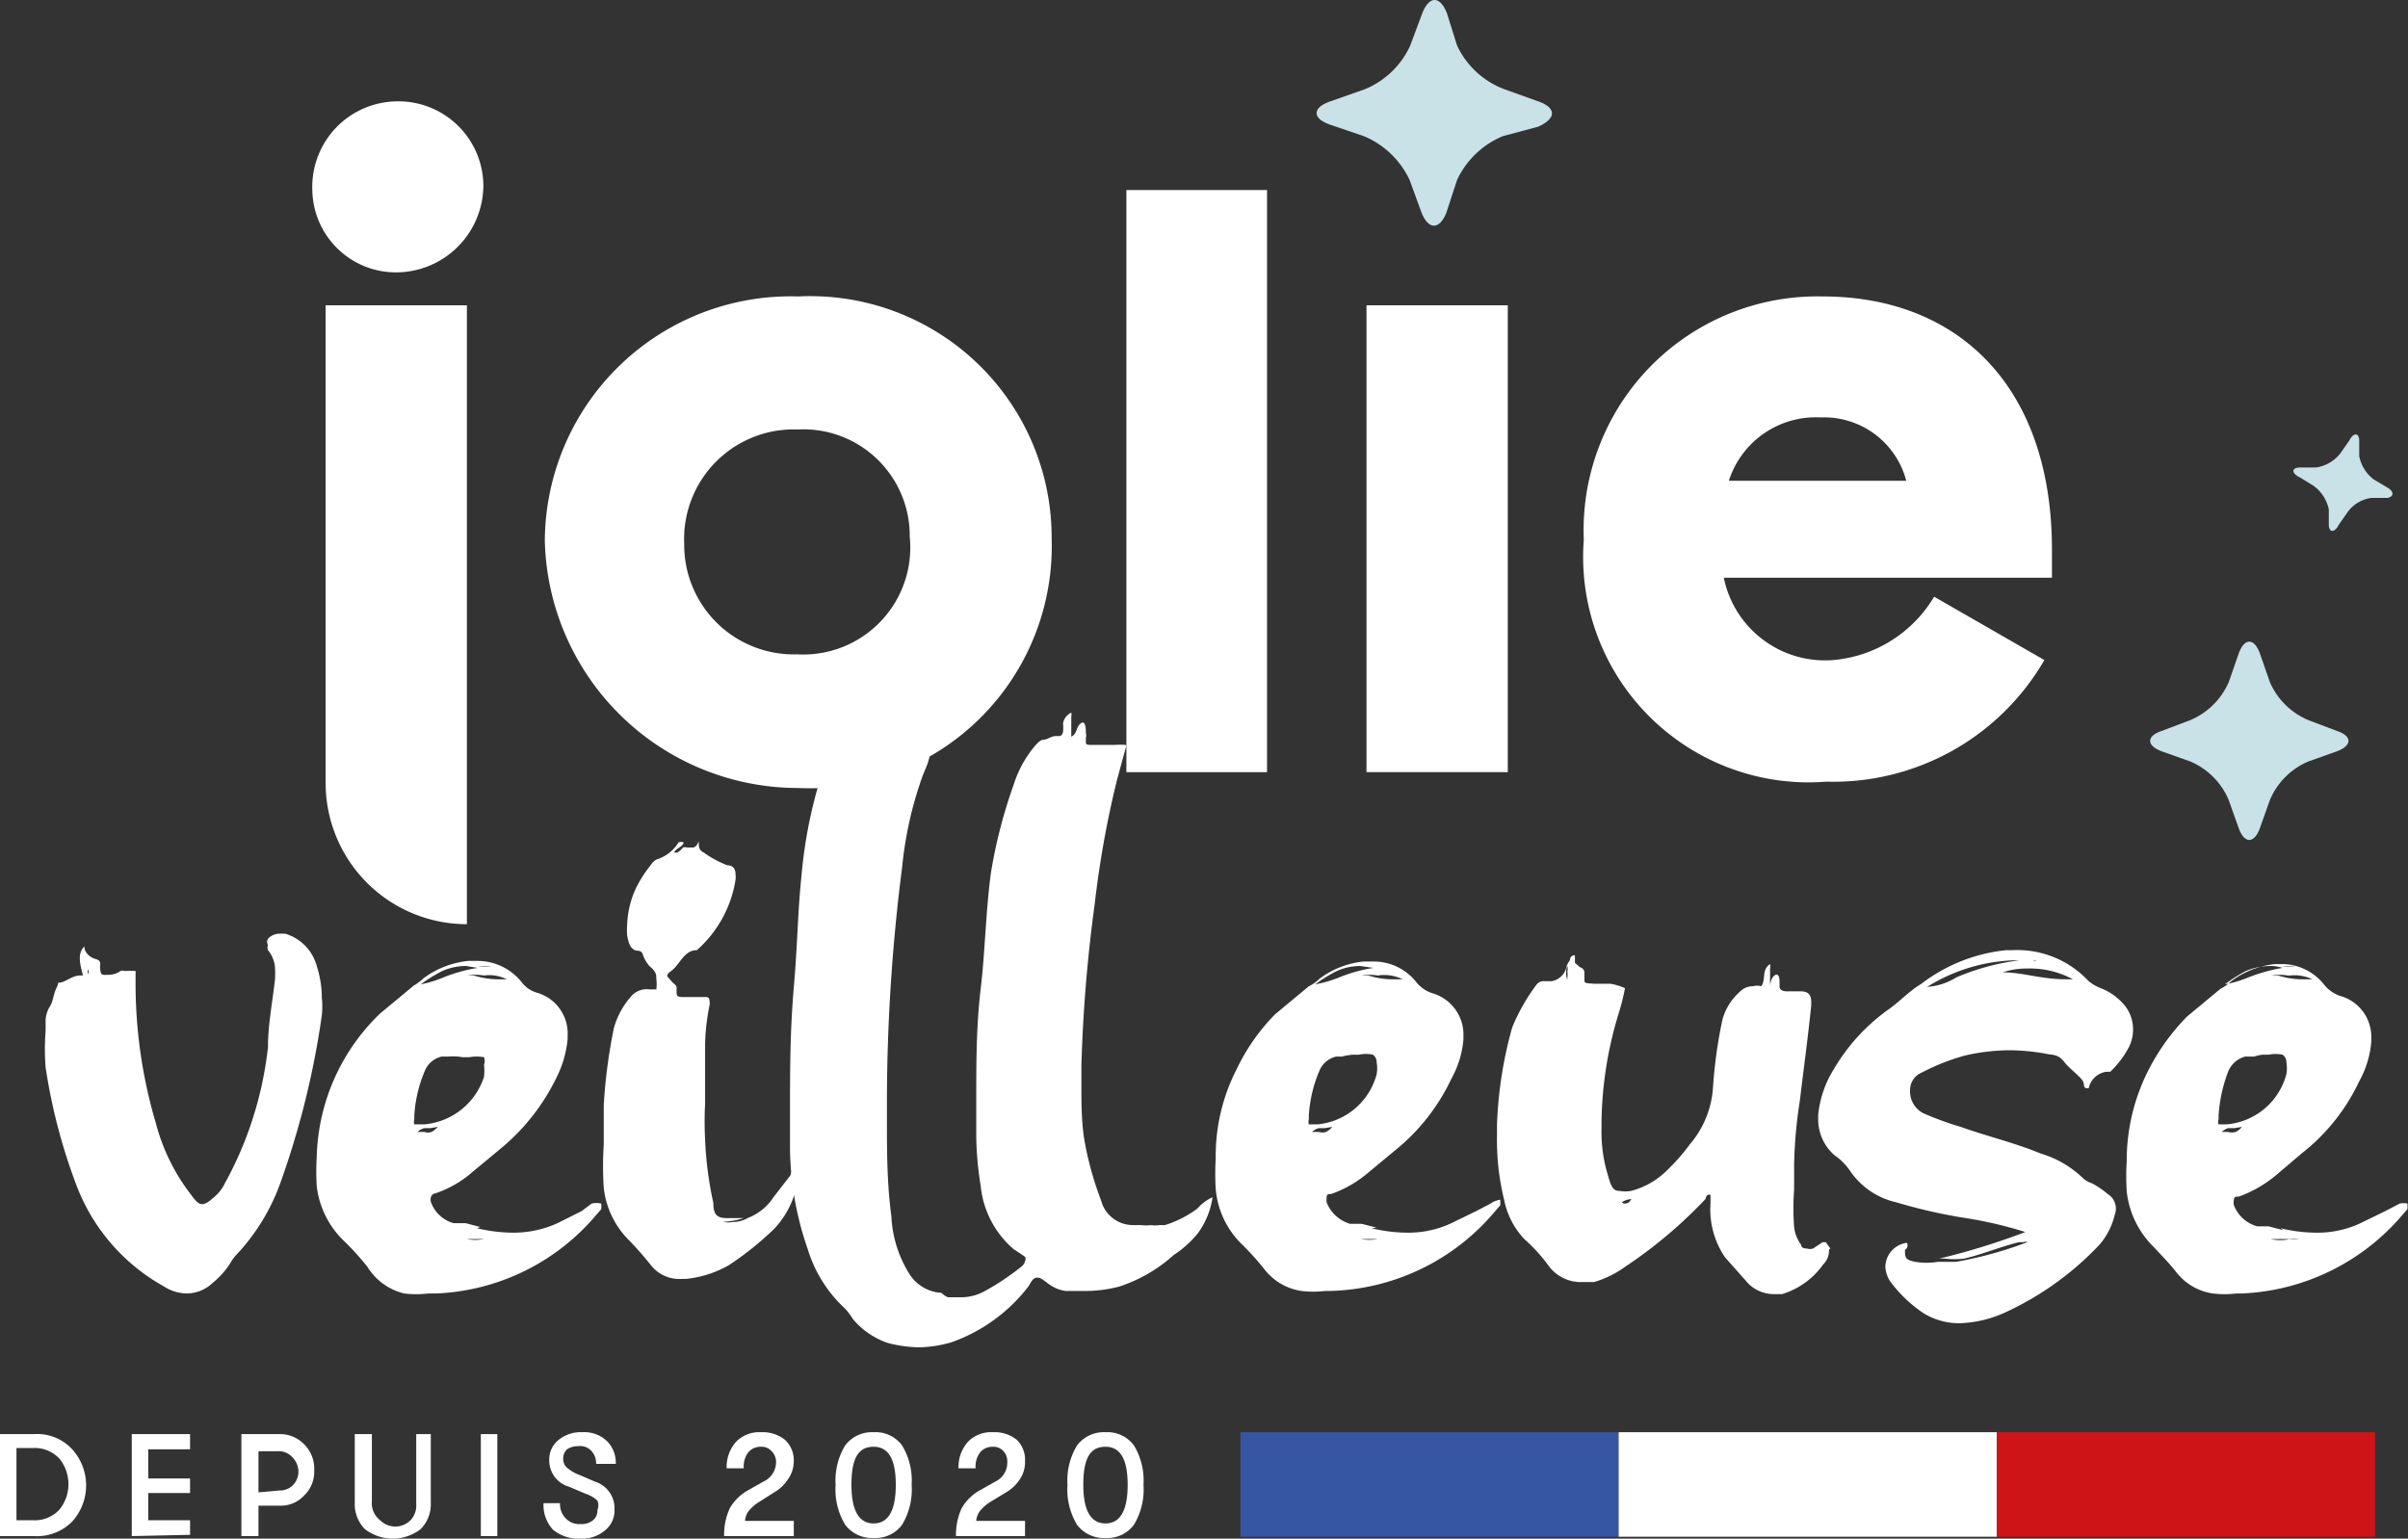
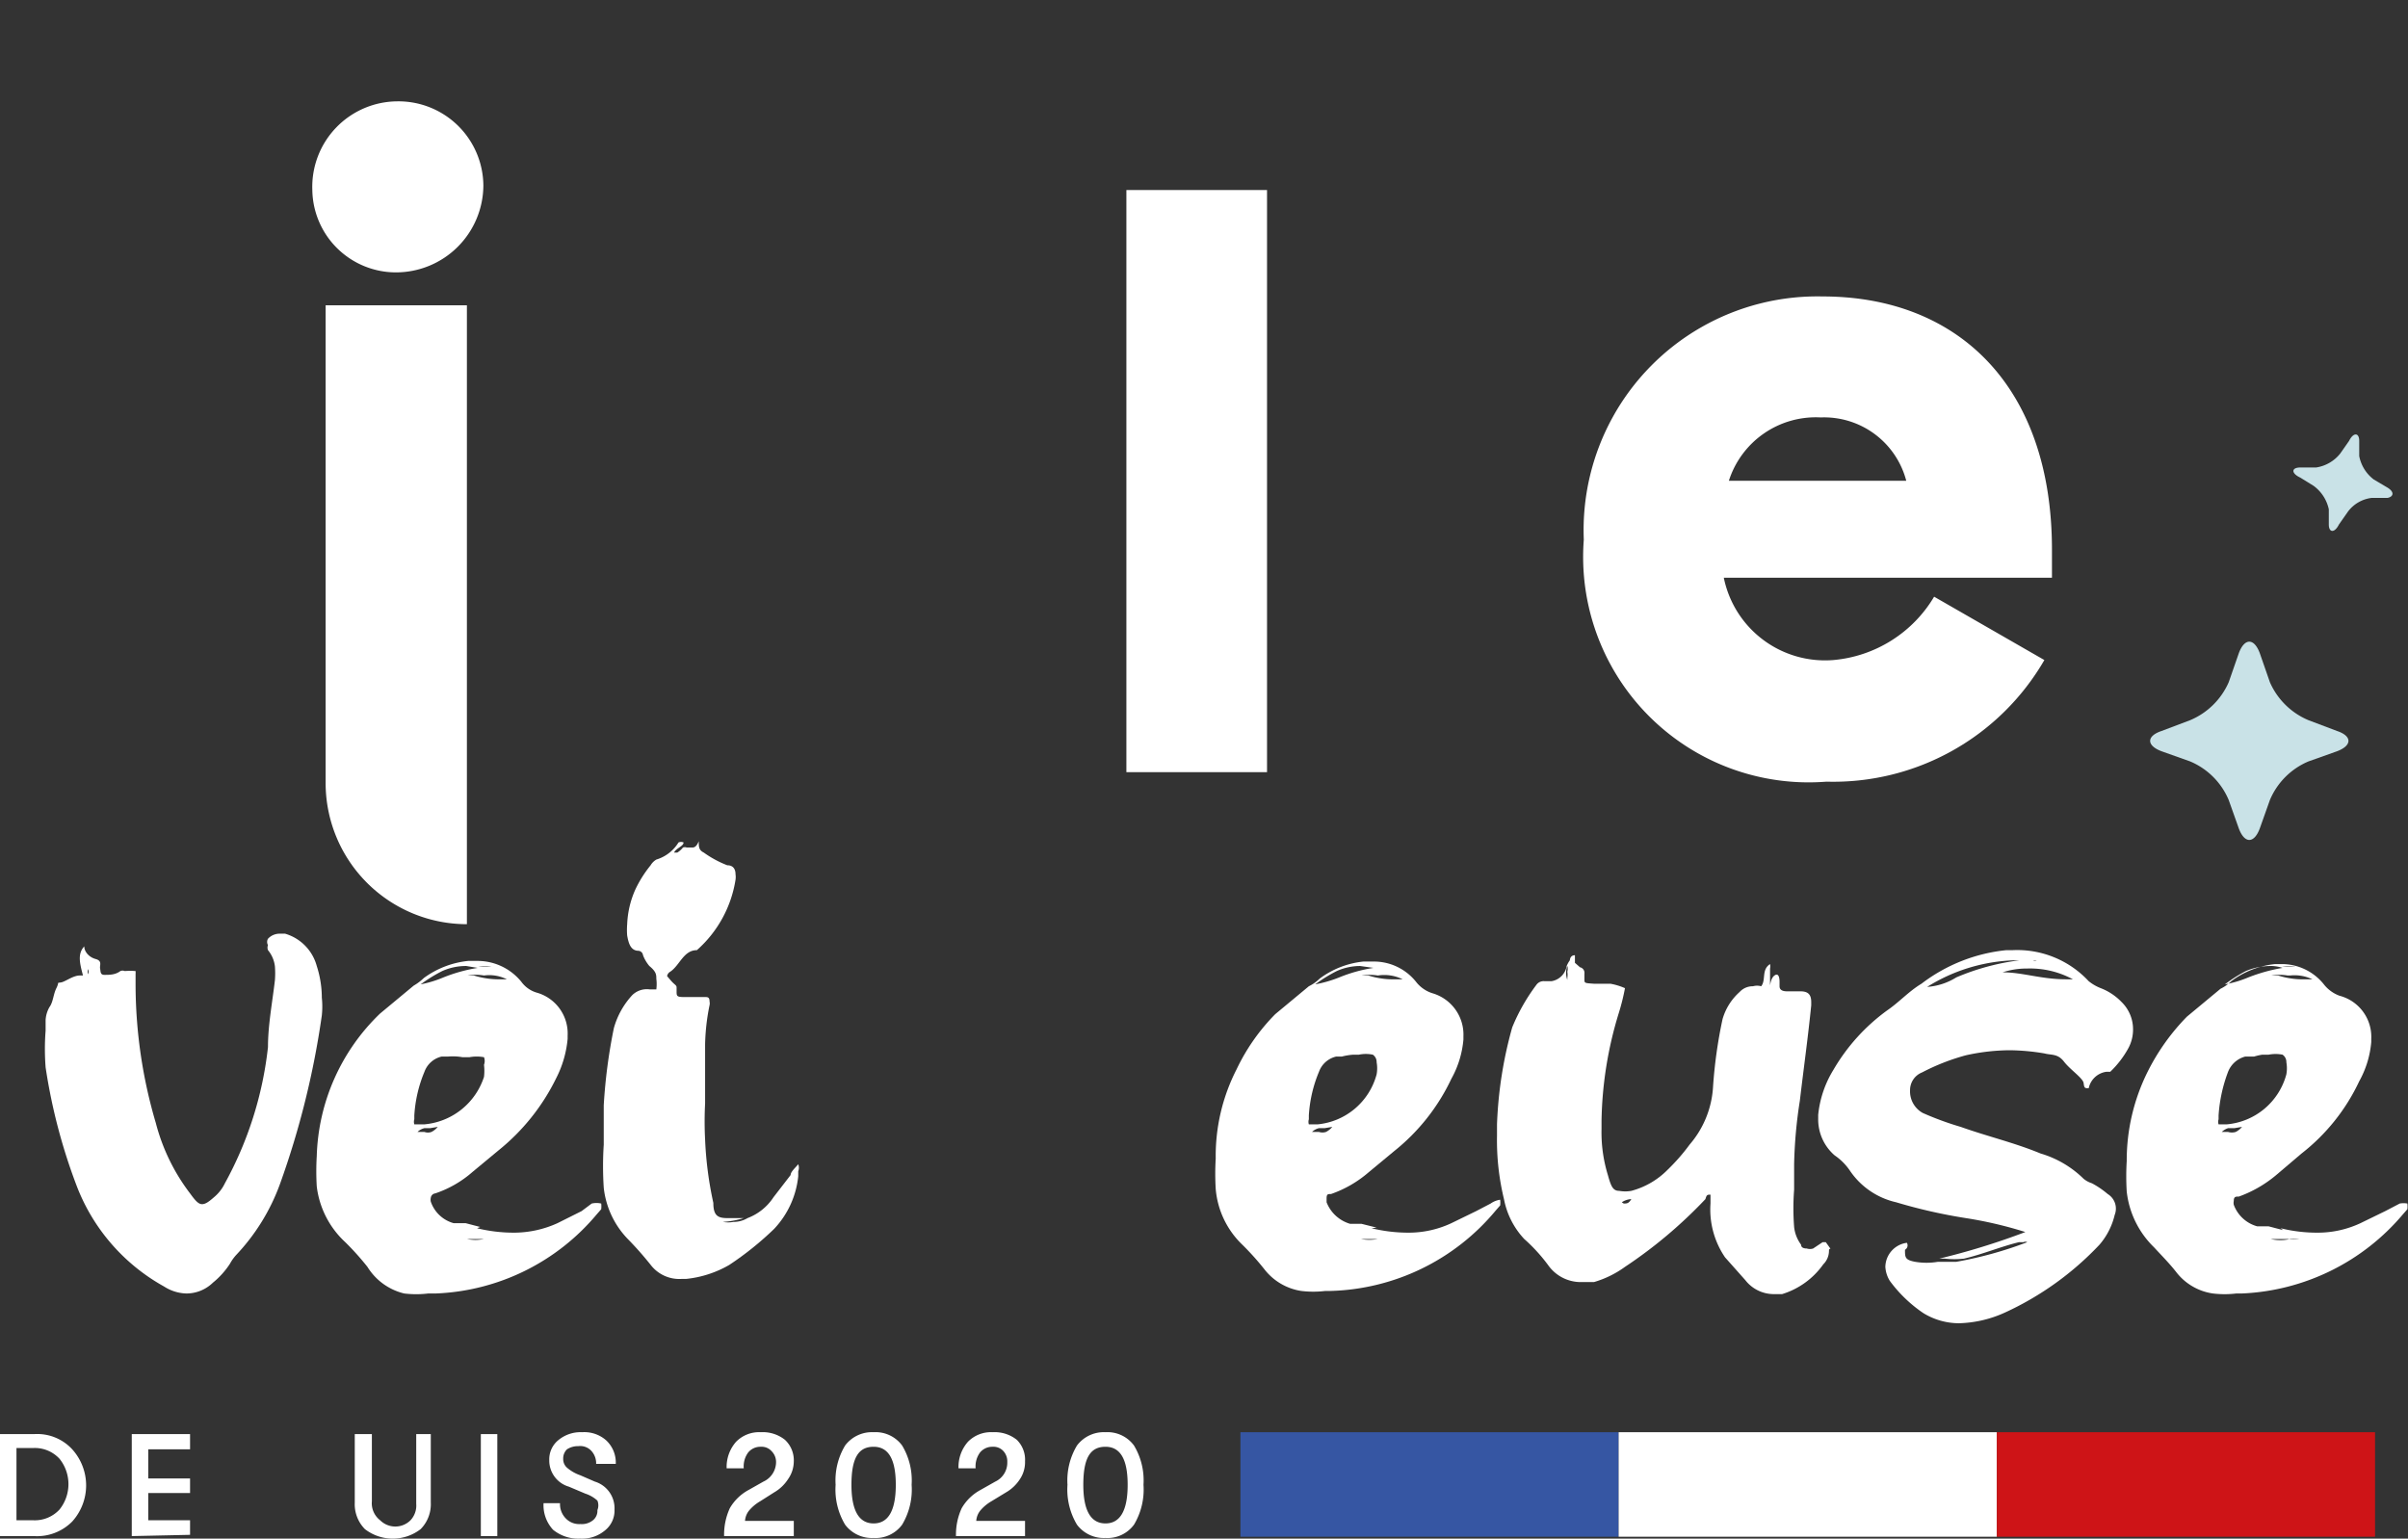
<svg xmlns="http://www.w3.org/2000/svg" viewBox="0 0 38.01 24.29">
  <rect x="0" y="0" width="38.01" height="24.29" fill="#333333" stroke="none" />
  <defs>
    <style>.cls-1{fill:#fff;}.cls-2{fill:#c9e2e7;}.cls-3{fill:#3656a3;}.cls-4{fill:#ce1417;}</style>
  </defs>
  <g id="Calque_2" data-name="Calque 2">
    <g id="Calque_2-2" data-name="Calque 2">
      <path class="cls-1" d="M6.27,1.6A1.34,1.34,0,0,1,7.63,2.93,1.38,1.38,0,0,1,6.25,4.3,1.32,1.32,0,0,1,4.93,3,1.35,1.35,0,0,1,6.27,1.6ZM5.14,12.35V4.82H7.37v9.77h0A2.23,2.23,0,0,1,5.14,12.35Z" />
-       <path class="cls-1" d="M12.6,4.68a3.81,3.81,0,0,1,4,3.82,3.82,3.82,0,0,1-4,3.94,4,4,0,0,1-4-3.9A3.88,3.88,0,0,1,12.6,4.68Zm-1.8,3.9a1.73,1.73,0,0,0,1.78,1.75,1.69,1.69,0,0,0,1.78-1.86,1.68,1.68,0,0,0-1.77-1.69A1.73,1.73,0,0,0,10.8,8.58Z" />
      <path class="cls-1" d="M17.78,12.19V3H20v9.19Z" />
-       <path class="cls-1" d="M21.57,12.19V4.82H23.8v7.37Z" />
      <path class="cls-1" d="M28.77,4.68c2.12,0,3.62,1.4,3.62,4,0,.18,0,.27,0,.44H27.21a1.63,1.63,0,0,0,1.73,1.3,2.06,2.06,0,0,0,1.59-1l1.74,1a3.85,3.85,0,0,1-3.44,1.92A3.56,3.56,0,0,1,25,8.52,3.69,3.69,0,0,1,28.77,4.68ZM27.29,7.59h2.8a1.34,1.34,0,0,0-1.35-1A1.44,1.44,0,0,0,27.29,7.59Z" />
-       <path class="cls-2" d="M24.28,1.6l-.53-.19A1.35,1.35,0,0,1,23,.72L22.84.21c-.11-.28-.28-.28-.39,0l-.19.51a1.35,1.35,0,0,1-.72.69L21,1.6c-.29.1-.29.27,0,.37l.53.18a1.39,1.39,0,0,1,.72.69l.19.52c.11.27.28.27.39,0L23,2.84a1.39,1.39,0,0,1,.72-.69L24.28,2C24.57,1.87,24.57,1.7,24.28,1.6Z" />
      <path class="cls-2" d="M37.69,7.7l-.22-.13a.61.61,0,0,1-.23-.37l0-.24c0-.13-.09-.14-.16,0l-.14.2a.6.6,0,0,1-.38.22l-.25,0c-.14,0-.15.09,0,.16l.21.13a.62.62,0,0,1,.24.37l0,.24c0,.13.09.14.16,0l.14-.2a.55.55,0,0,1,.38-.22l.25,0C37.78,7.84,37.8,7.77,37.69,7.7Z" />
      <path class="cls-2" d="M36.89,11.54l-.45-.17a1.15,1.15,0,0,1-.61-.6l-.16-.46c-.09-.24-.24-.24-.33,0l-.16.46a1.15,1.15,0,0,1-.61.6l-.45.17c-.24.08-.24.23,0,.32l.45.16a1.14,1.14,0,0,1,.61.61l.16.45c.09.24.24.24.33,0l.16-.45a1.14,1.14,0,0,1,.61-.61l.45-.16C37.13,11.77,37.13,11.62,36.89,11.54Z" />
      <path class="cls-1" d="M1.33,14.94c0,.08.07.17.18.2s.06.1.07.15,0,.1.07.1h0c.08,0,.17,0,.25-.06a.09.09,0,0,1,.07,0,1,1,0,0,1,.17,0s0,0,0,0a.43.43,0,0,1,0,.05v.16a7.74,7.74,0,0,0,.32,2.19A3.12,3.12,0,0,0,3,18.84c.08.11.13.17.19.17s.12-.05.2-.12a.65.65,0,0,0,.16-.21,5.76,5.76,0,0,0,.68-2.15c0-.35.07-.71.11-1.06a1.49,1.49,0,0,0,0-.21A.49.49,0,0,0,4.23,15a.11.11,0,0,1,0-.08.1.1,0,0,1,0-.1.25.25,0,0,1,.18-.08H4.5a.73.73,0,0,1,.5.51,1.64,1.64,0,0,1,.08.5,1.33,1.33,0,0,1,0,.28,13.44,13.44,0,0,1-.66,2.66,3.24,3.24,0,0,1-.69,1.12.71.71,0,0,0-.1.14,1.29,1.29,0,0,1-.27.3.6.6,0,0,1-.42.17.68.68,0,0,1-.35-.11,3.07,3.07,0,0,1-1.38-1.59,9,9,0,0,1-.49-1.87,3.77,3.77,0,0,1,0-.58v-.17a.47.47,0,0,1,.06-.2c.06-.08.06-.2.11-.3s0-.08.07-.09.19-.11.3-.11h.05C1.26,15.21,1.22,15.06,1.33,14.94Zm.06.36s0,0,0,0,0,0,0,0,0,0,0,0a.16.16,0,0,0,0,.08A.09.09,0,0,0,1.39,15.3Z" />
      <path class="cls-1" d="M7.53,19.39h0l0,0a2.44,2.44,0,0,0,.59.07,1.67,1.67,0,0,0,.68-.15l.38-.19L9.34,19A.34.34,0,0,1,9.49,19a.39.39,0,0,1,0,.09l-.07.08a3.49,3.49,0,0,1-2.54,1.25H6.76a1.58,1.58,0,0,1-.38,0A.94.94,0,0,1,5.8,20a4.25,4.25,0,0,0-.35-.39A1.43,1.43,0,0,1,5,18.73a4,4,0,0,1,0-.48A3.25,3.25,0,0,1,6,16l.53-.44a.83.83,0,0,0,.16-.12,1.43,1.43,0,0,1,.7-.27h.14a.89.89,0,0,1,.7.33.46.46,0,0,0,.24.17.67.67,0,0,1,.49.68v.05a1.7,1.7,0,0,1-.18.62,3.35,3.35,0,0,1-.91,1.14l-.41.34a1.72,1.72,0,0,1-.59.34.08.08,0,0,0-.07.07.14.14,0,0,0,0,.06.53.53,0,0,0,.36.34l.19,0,.23.06Zm-.46-2.71-.1,0a.38.38,0,0,0-.27.24,2.1,2.1,0,0,0-.16.69v.06a.13.13,0,0,0,0,.08s0,0,.06,0H6.7A1.09,1.09,0,0,0,7.64,17a.81.81,0,0,0,0-.19.17.17,0,0,0,0-.12.63.63,0,0,0-.23,0H7.3A.86.86,0,0,0,7.07,16.68Zm-.28,1.13-.09,0a.24.24,0,0,0-.11.06H6.7a.16.16,0,0,0,.11,0,.31.31,0,0,0,.1-.08Zm.57-2.56a.92.92,0,0,0-.38.08,2.39,2.39,0,0,0-.34.21A1.82,1.82,0,0,0,7,15.43a2.55,2.55,0,0,1,.54-.15Zm.28,4.31.19,0-.29,0H7.37A.64.64,0,0,0,7.64,19.56Zm0-4.16a.75.75,0,0,0-.26,0l.1,0a1.34,1.34,0,0,0,.44.06H8A.62.62,0,0,0,7.64,15.4Zm0-.14h.06l.06,0a.71.71,0,0,0-.21,0l-.15,0,.15,0,0,0Zm.44,4.15h0Z" />
      <path class="cls-1" d="M12.21,18.9l.27-.35c0-.05.07-.11.12-.17a.15.15,0,0,1,0,.11v.08a1.42,1.42,0,0,1-.38.83,4.92,4.92,0,0,1-.71.57,1.7,1.7,0,0,1-.68.22h-.07a.57.57,0,0,1-.48-.21,5.3,5.3,0,0,0-.38-.43,1.38,1.38,0,0,1-.37-.8,5.27,5.27,0,0,1,0-.68c0-.22,0-.42,0-.62a8.49,8.49,0,0,1,.16-1.22,1.27,1.27,0,0,1,.29-.52.33.33,0,0,1,.28-.09h.1v0a.67.67,0,0,0,0-.17c0-.06,0-.11-.11-.2a.59.59,0,0,1-.1-.17.08.08,0,0,0-.07-.07c-.13,0-.16-.13-.18-.24a1.1,1.1,0,0,1,0-.18,1.48,1.48,0,0,1,.13-.55,1.87,1.87,0,0,1,.24-.38.26.26,0,0,1,.09-.09.62.62,0,0,0,.35-.27.1.1,0,0,1,.08,0h0c0,.06-.12.09-.15.16v0s0,0,0,0h.05a.34.34,0,0,0,.09-.08.08.08,0,0,1,.06,0h0s.05,0,.08,0,.07,0,.11-.1c0,.09,0,.14.08.18a1.65,1.65,0,0,0,.37.2c.1,0,.13.07.13.14a.31.31,0,0,1,0,.09A1.87,1.87,0,0,1,11,15l0,0c-.21,0-.27.24-.42.34a.1.1,0,0,0-.05.07s0,0,.06.07.09.07.09.11,0,0,0,.06v0c0,.07,0,.09.11.09h.15l.06,0,.12,0c.05,0,.08,0,.08.07a.13.13,0,0,1,0,.06,3.37,3.37,0,0,0-.07.62c0,.31,0,.62,0,.93a5.43,5.43,0,0,0,0,.57,5.73,5.73,0,0,0,.13,1c0,.2.07.24.22.24h.26a1.39,1.39,0,0,1-.33.06.47.47,0,0,0,.17,0,.43.43,0,0,0,.22-.06h0a.08.08,0,0,0,0,0A.85.85,0,0,0,12.21,18.9Zm-1.33-5.44a.05.05,0,0,0,0,0h0s0,0-.05,0Z" />
-       <path class="cls-1" d="M18.9,19.08a.72.72,0,0,1,.24-.18,1.26,1.26,0,0,1-.24.58,1.65,1.65,0,0,1-.37.33,2.4,2.4,0,0,1-.86.5,2.09,2.09,0,0,1-.51.07l-.34,0a.58.58,0,0,1-.28-.12c-.08-.06-.12-.09-.16-.09s-.07,0-.14.13a2.64,2.64,0,0,1-1.22.89,1.93,1.93,0,0,1-.52.08,2.07,2.07,0,0,1-.49-.07,1.24,1.24,0,0,1-.55-.38,1,1,0,0,0-.12-.16,2.12,2.12,0,0,1-.59-.94,5,5,0,0,1-.28-1.58c0-.18,0-.36,0-.55,0-.65,0-1.31.06-2s.06-1.17.12-1.75a7.42,7.42,0,0,1,.25-1.38,2.49,2.49,0,0,1,.4-.69s.06-.06.09-.06h0c.09,0,.15-.06.23-.06h0s.05-.05.06-.09a1.79,1.79,0,0,1,.12-.24s0-.05.07-.05h0s.05,0,.05.07,0,.1.07.13a.12.12,0,0,1,.08.12v0a.34.34,0,0,0,0,.09c0,.06,0,.06.13.07l.13,0a.15.15,0,0,0,.09,0l.06,0c.07,0,.13.05.2.06l0,0a.43.43,0,0,0,0,.05c0,.13-.06.25-.11.37a6,6,0,0,0-.33,1.46A29.28,29.28,0,0,0,14,17.37v.3c0,.51,0,1,.07,1.53a1.88,1.88,0,0,0,.29.92.64.64,0,0,0,.5.29s.06.06.11.07l.2,0a.77.77,0,0,0,.36-.09,3.91,3.91,0,0,0,.6-.4.15.15,0,0,0,.05-.08.08.08,0,0,0,0-.07L16,19.72a1.51,1.51,0,0,1-.52-1,5.16,5.16,0,0,1-.07-.79c0-.18,0-.37,0-.55,0-.59,0-1.18.07-1.77s.08-1.22.16-1.82A7.86,7.86,0,0,1,16,12.39a1.77,1.77,0,0,1,.35-.63s.07-.08.11-.08h0c.07,0,.13-.06.21-.06h.05s.05,0,.06-.07a.65.65,0,0,0,0-.13.23.23,0,0,1,.13-.17.13.13,0,0,1,0,.06c0,.11,0,.21,0,.32.1-.05.07-.15.15-.21s.08.1.08.15a.16.16,0,0,1,0,.08s0,0,0,.05,0,.06.09.06h.19l.09,0,.08,0a1.21,1.21,0,0,1,.18,0,.05.05,0,0,1,0,.05s0,0,0,0c-.05.17-.09.33-.14.51a15.58,15.58,0,0,0-.35,1.95,23.94,23.94,0,0,0-.21,2.54c0,.1,0,.21,0,.32,0,.31,0,.63.06.94a5.22,5.22,0,0,0,.25.88.52.52,0,0,0,.5.39h.21a1.18,1.18,0,0,0,.27,0,.34.34,0,0,1-.17,0h-.35l.15,0H18a1.73,1.73,0,0,0,.32,0s.07,0,.07,0,0,0,0,0A1.72,1.72,0,0,0,18.9,19.08Zm-5.09-7.45s0,0,0,0l0,0h0a.06.06,0,0,0,.06,0s0-.05,0-.08a.26.26,0,0,0,0-.11A.27.27,0,0,0,13.81,11.63Z" />
      <path class="cls-1" d="M21.65,19.39h0l0,0a2.44,2.44,0,0,0,.59.07,1.59,1.59,0,0,0,.67-.15l.39-.19.23-.12a.34.34,0,0,1,.15-.06.39.39,0,0,1,0,.09l-.07.08A3.51,3.51,0,0,1,21,20.38h-.08a1.58,1.58,0,0,1-.38,0,.91.91,0,0,1-.58-.34,4.25,4.25,0,0,0-.35-.39,1.38,1.38,0,0,1-.42-.88,4,4,0,0,1,0-.48,3,3,0,0,1,.33-1.41,3.17,3.17,0,0,1,.61-.87l.53-.44a.66.66,0,0,0,.17-.12,1.39,1.39,0,0,1,.69-.27h.15a.85.85,0,0,1,.69.33.53.53,0,0,0,.25.17.68.68,0,0,1,.49.68v.05a1.54,1.54,0,0,1-.19.62,3.21,3.21,0,0,1-.9,1.14l-.41.34a1.82,1.82,0,0,1-.59.34c-.05,0-.07,0-.07.07s0,0,0,.06a.57.57,0,0,0,.37.34l.18,0,.24.06Zm-.47-2.71-.09,0a.38.38,0,0,0-.27.24,2.1,2.1,0,0,0-.16.69v.06a.13.13,0,0,0,0,.08s0,0,.06,0h.08a1.07,1.07,0,0,0,.93-.79.54.54,0,0,0,0-.19.14.14,0,0,0-.06-.12.54.54,0,0,0-.22,0h-.09A1,1,0,0,0,21.18,16.68Zm-.27,1.13-.09,0a.24.24,0,0,0-.11.06h.11a.18.18,0,0,0,.11,0,.31.31,0,0,0,.1-.08Zm.56-2.56a.91.91,0,0,0-.37.08,2.39,2.39,0,0,0-.34.21,2,2,0,0,0,.38-.11,2.39,2.39,0,0,1,.54-.15Zm.28,4.31.2,0-.29,0h-.18A.72.72,0,0,0,21.75,19.56Zm0-4.16a.82.82,0,0,0-.26,0l.11,0a1.28,1.28,0,0,0,.43.06h.11A.65.65,0,0,0,21.75,15.4Zm0-.14h.07l.06,0-.21,0-.15,0,.15,0,0,0Zm.45,4.15h0Z" />
      <path class="cls-1" d="M25.55,16a6.09,6.09,0,0,0-.27,1.69v.13a2.3,2.3,0,0,0,.1.73c.05.18.08.25.18.25a.54.54,0,0,0,.19,0,1.26,1.26,0,0,0,.58-.34,3.06,3.06,0,0,0,.34-.39,1.53,1.53,0,0,0,.37-.91,7.45,7.45,0,0,1,.15-1.07.91.91,0,0,1,.27-.43.28.28,0,0,1,.21-.09.24.24,0,0,1,.13,0c.08-.1,0-.26.14-.35a.17.17,0,0,1,0,.07c0,.06,0,.12,0,.19s0,0,0,.06,0-.09.07-.14.08.05.08.1v.07c0,.06.05.08.12.08h.21c.12,0,.17.05.17.17v.05c-.05.5-.12,1-.18,1.51a7.3,7.3,0,0,0-.09,1c0,.14,0,.26,0,.4a3.9,3.9,0,0,0,0,.59.57.57,0,0,0,.11.28c0,.05.05.06.09.06a.16.16,0,0,0,.1,0l.15-.1.05,0s0,0,.05.07,0,0,0,.07a.3.3,0,0,1-.09.21,1.24,1.24,0,0,1-.65.47l-.14,0a.57.57,0,0,1-.44-.22l-.32-.36A1.34,1.34,0,0,1,27,19c0-.05,0-.09,0-.14l0,0h0c-.05,0-.06,0-.08.07A7.29,7.29,0,0,1,25.65,20a1.59,1.59,0,0,1-.49.24l-.22,0a.63.63,0,0,1-.49-.25,2.66,2.66,0,0,0-.39-.43,1.27,1.27,0,0,1-.32-.63,3.94,3.94,0,0,1-.11-1v-.18a6.51,6.51,0,0,1,.24-1.53,3,3,0,0,1,.38-.67.14.14,0,0,1,.13-.06h.11a.29.29,0,0,0,.24-.24.41.41,0,0,1,.05-.09s0-.08.08-.08h0s0,0,0,.07v.05s0,0,.08.07a.09.09,0,0,1,.07.1.11.11,0,0,1,0,0l0,.09c0,.06,0,.06.15.07h.09l.12,0h.05a1,1,0,0,1,.23.07A3.4,3.4,0,0,1,25.55,16Zm-.81-.56s0,0,0,0h0s0,0,0,0a.3.3,0,0,0,0-.1.16.16,0,0,0,0-.09A.33.33,0,0,0,24.74,15.47ZM25.63,19c.05,0,.08,0,.12-.07h0a.3.3,0,0,0-.15.05Z" />
      <path class="cls-1" d="M30.07,19.73c0,.12,0,.16.16.19a1.08,1.08,0,0,0,.36,0l.29,0A6.14,6.14,0,0,0,32,19.61a.07.07,0,0,0-.06,0l-.07,0c-.29.07-.57.19-.87.26a1.34,1.34,0,0,1-.3,0h-.09a11.21,11.21,0,0,0,1.36-.42,6.39,6.39,0,0,0-.94-.22,8.33,8.33,0,0,1-1.1-.25,1.2,1.2,0,0,1-.73-.5.91.91,0,0,0-.24-.24.75.75,0,0,1-.26-.58V17.6a1.67,1.67,0,0,1,.24-.71,3.06,3.06,0,0,1,.85-.94c.19-.13.34-.3.54-.42A2.64,2.64,0,0,1,31.67,15h.1a1.54,1.54,0,0,1,1.2.49.72.72,0,0,0,.19.11.91.91,0,0,1,.33.22.6.6,0,0,1,.18.43.62.62,0,0,1-.07.29,1.53,1.53,0,0,1-.29.38l-.06,0a.33.33,0,0,0-.28.26h0c-.06,0-.07,0-.08-.08s-.21-.21-.31-.34-.2-.1-.31-.13a3.5,3.5,0,0,0-.54-.05,3.27,3.27,0,0,0-.7.08,3.41,3.41,0,0,0-.69.27.3.3,0,0,0-.19.28.39.39,0,0,0,.2.36,4.84,4.84,0,0,0,.6.22c.42.15.85.25,1.26.42a1.62,1.62,0,0,1,.68.4.4.4,0,0,0,.13.07,1.38,1.38,0,0,1,.25.17.27.27,0,0,1,.11.33,1.11,1.11,0,0,1-.24.47,4.8,4.8,0,0,1-1.49,1.07,1.86,1.86,0,0,1-.73.17h0a1.08,1.08,0,0,1-.56-.16,2.15,2.15,0,0,1-.53-.51.47.47,0,0,1-.07-.22.39.39,0,0,1,.34-.38A.08.08,0,0,1,30.07,19.73Zm.35.32h0s0,0,0,0h0l-.06,0h0S30.4,20,30.42,20.05Zm.46-4.62a3.71,3.71,0,0,1,1-.27h.21a.07.07,0,0,0,.06,0l-.35,0a2.75,2.75,0,0,0-1.38.42A1,1,0,0,0,30.88,15.43ZM32,15.29a1.23,1.23,0,0,0-.39.06c.32,0,.61.11,1,.11h.11A1.42,1.42,0,0,0,32,15.29Z" />
      <path class="cls-1" d="M36,19.39h0l0,0a2.38,2.38,0,0,0,.59.07,1.59,1.59,0,0,0,.67-.15l.39-.19.23-.12A.34.34,0,0,1,38,19a.39.39,0,0,1,0,.09l-.07.08a3.52,3.52,0,0,1-2.54,1.25h-.09a1.55,1.55,0,0,1-.37,0,.89.89,0,0,1-.58-.34c-.11-.14-.23-.26-.35-.39a1.45,1.45,0,0,1-.43-.88,4,4,0,0,1,0-.48,3.14,3.14,0,0,1,.33-1.41,3.43,3.43,0,0,1,.62-.87l.53-.44a.66.66,0,0,0,.17-.12,1.39,1.39,0,0,1,.69-.27H36a.85.85,0,0,1,.69.33.56.56,0,0,0,.24.17.67.67,0,0,1,.5.68v.05a1.54,1.54,0,0,1-.19.62,3.13,3.13,0,0,1-.91,1.14l-.4.34a1.93,1.93,0,0,1-.59.34c-.05,0-.08,0-.08.07a.14.14,0,0,0,0,.06.55.55,0,0,0,.37.34l.18,0,.23.06Zm-.46-2.71-.1,0a.4.4,0,0,0-.27.24,2.37,2.37,0,0,0-.15.69v.06a.13.13,0,0,0,0,.08s0,0,.06,0h.07a1.07,1.07,0,0,0,.94-.79.54.54,0,0,0,0-.19.14.14,0,0,0-.06-.12.57.57,0,0,0-.22,0h-.1A.93.93,0,0,0,35.58,16.68Zm-.27,1.13-.1,0a.27.27,0,0,0-.1.06h.1a.21.21,0,0,0,.12,0,.31.31,0,0,0,.1-.08Zm.56-2.56a1,1,0,0,0-.38.08,2.3,2.3,0,0,0-.33.21,1.73,1.73,0,0,0,.37-.11,2.72,2.72,0,0,1,.54-.15A.64.64,0,0,0,35.87,15.25Zm.28,4.31a.63.63,0,0,0,.19,0l-.29,0h-.17A.68.68,0,0,0,36.15,19.56Zm0-4.16a.78.78,0,0,0-.26,0l.11,0a1.28,1.28,0,0,0,.43.06h.11A.65.65,0,0,0,36.15,15.4Zm0-.14h.07l.06,0a.78.78,0,0,0-.22,0l-.14,0,.14,0,0,0Zm.45,4.15h0Z" />
      <path class="cls-1" d="M0,24.25V22.64H.54a.75.75,0,0,1,.6.24.85.85,0,0,1,0,1.14.78.78,0,0,1-.6.23ZM.26,24H.52a.53.53,0,0,0,.42-.17.64.64,0,0,0,0-.8.53.53,0,0,0-.42-.17H.26Z" />
      <path class="cls-1" d="M2.08,24.25V22.64H3v.24H2.34v.46H3v.23H2.34V24H3v.23Z" />
-       <path class="cls-1" d="M4.41,22.64a.53.53,0,0,1,.39.16.54.54,0,0,1,.16.41.52.52,0,0,1-.16.4.5.5,0,0,1-.39.16H4.08v.48H3.81V22.64Zm0,.89a.29.29,0,0,0,.22-.09.31.31,0,0,0,.08-.23A.33.33,0,0,0,4.61,23a.29.29,0,0,0-.22-.09H4.08v.65Z" />
      <path class="cls-1" d="M6.64,24.14a.72.72,0,0,1-.88,0,.56.56,0,0,1-.16-.42V22.64h.27V23.7A.34.34,0,0,0,6,24a.34.34,0,0,0,.48,0,.34.34,0,0,0,.09-.26V22.64H6.8v1.08A.56.56,0,0,1,6.64,24.14Z" />
      <path class="cls-1" d="M7.59,24.25V22.64h.26v1.61Z" />
      <path class="cls-1" d="M9.16,24.29a.63.63,0,0,1-.43-.14.57.57,0,0,1-.15-.42h.26a.32.32,0,0,0,.09.24.29.29,0,0,0,.23.09.28.28,0,0,0,.2-.06.19.19,0,0,0,.07-.16.2.2,0,0,0,0-.15.52.52,0,0,0-.19-.11l-.26-.11a.43.43,0,0,1-.31-.42.39.39,0,0,1,.15-.32.55.55,0,0,1,.37-.12.52.52,0,0,1,.38.13.48.48,0,0,1,.15.37H9.41a.29.29,0,0,0-.08-.21.24.24,0,0,0-.2-.07.32.32,0,0,0-.18.05.2.2,0,0,0-.06.15.18.18,0,0,0,.06.14.64.64,0,0,0,.21.12l.23.1a.44.44,0,0,1,.31.44.4.4,0,0,1-.15.33A.56.56,0,0,1,9.16,24.29Z" />
      <path class="cls-1" d="M11.43,24.25a1,1,0,0,1,.09-.44.76.76,0,0,1,.3-.29l.23-.13a.34.34,0,0,0,.2-.31.24.24,0,0,0-.07-.17.21.21,0,0,0-.17-.07.25.25,0,0,0-.2.09.37.37,0,0,0-.07.25h-.27a.6.6,0,0,1,.15-.42.51.51,0,0,1,.39-.15.56.56,0,0,1,.38.12.44.44,0,0,1,.14.34.49.49,0,0,1-.09.28.64.64,0,0,1-.22.21L12,23.7a.66.66,0,0,0-.17.14.29.29,0,0,0-.07.17h.77v.24Z" />
      <path class="cls-1" d="M14.24,24.07a.52.52,0,0,1-.45.21.53.53,0,0,1-.45-.21,1.08,1.08,0,0,1-.15-.63,1.07,1.07,0,0,1,.15-.62.53.53,0,0,1,.45-.21.52.52,0,0,1,.45.21,1.07,1.07,0,0,1,.15.62A1.08,1.08,0,0,1,14.24,24.07Zm-.8-.63c0,.41.12.61.35.61s.35-.2.35-.61-.12-.6-.35-.6S13.44,23,13.44,23.44Z" />
      <path class="cls-1" d="M15.09,24.25a1,1,0,0,1,.09-.44.76.76,0,0,1,.3-.29l.23-.13a.33.33,0,0,0,.19-.31.24.24,0,0,0-.06-.17.21.21,0,0,0-.17-.07.25.25,0,0,0-.2.09.37.37,0,0,0-.07.25h-.27a.6.6,0,0,1,.15-.42.51.51,0,0,1,.39-.15.56.56,0,0,1,.38.12.44.44,0,0,1,.13.34.48.48,0,0,1-.08.28.64.64,0,0,1-.22.21l-.23.14a.66.66,0,0,0-.17.14.29.29,0,0,0-.07.17h.77v.24Z" />
      <path class="cls-1" d="M17.9,24.07a.52.52,0,0,1-.45.21.53.53,0,0,1-.45-.21,1.08,1.08,0,0,1-.15-.63,1.07,1.07,0,0,1,.15-.62.53.53,0,0,1,.45-.21.52.52,0,0,1,.45.21,1.07,1.07,0,0,1,.15.62A1.08,1.08,0,0,1,17.9,24.07Zm-.8-.63c0,.41.12.61.35.61s.35-.2.35-.61-.12-.6-.35-.6S17.1,23,17.1,23.44Z" />
      <rect class="cls-3" x="19.58" y="22.61" width="5.97" height="1.65" />
      <rect class="cls-1" x="25.55" y="22.61" width="5.97" height="1.65" />
      <rect class="cls-4" x="31.52" y="22.61" width="5.97" height="1.65" />
    </g>
  </g>
</svg>